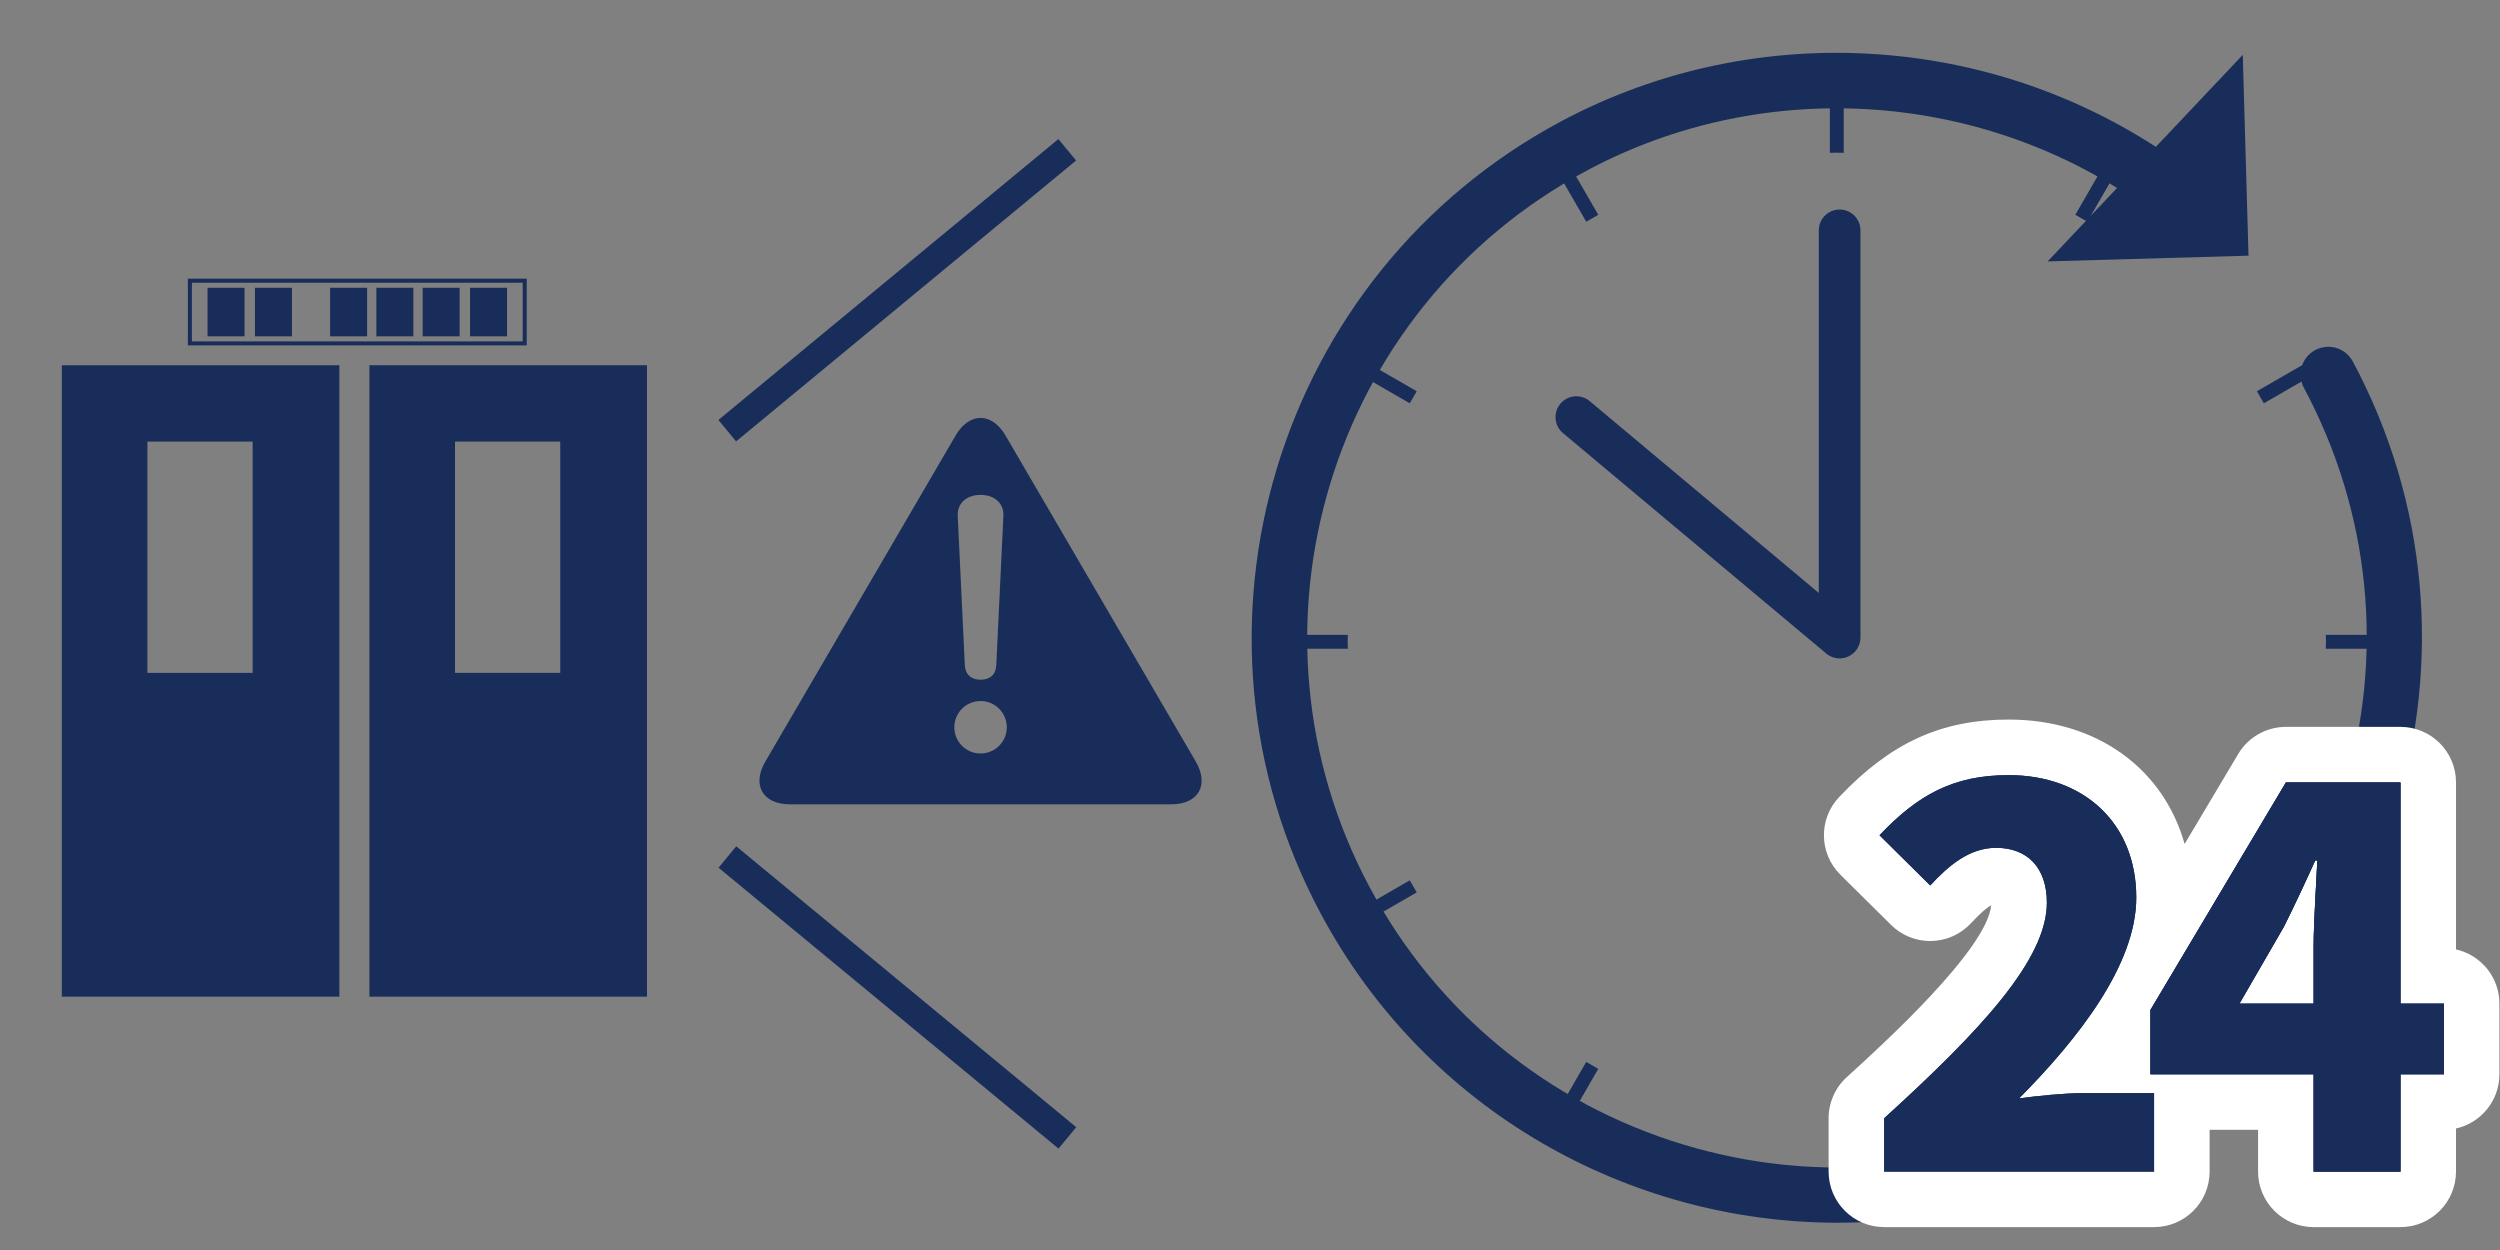
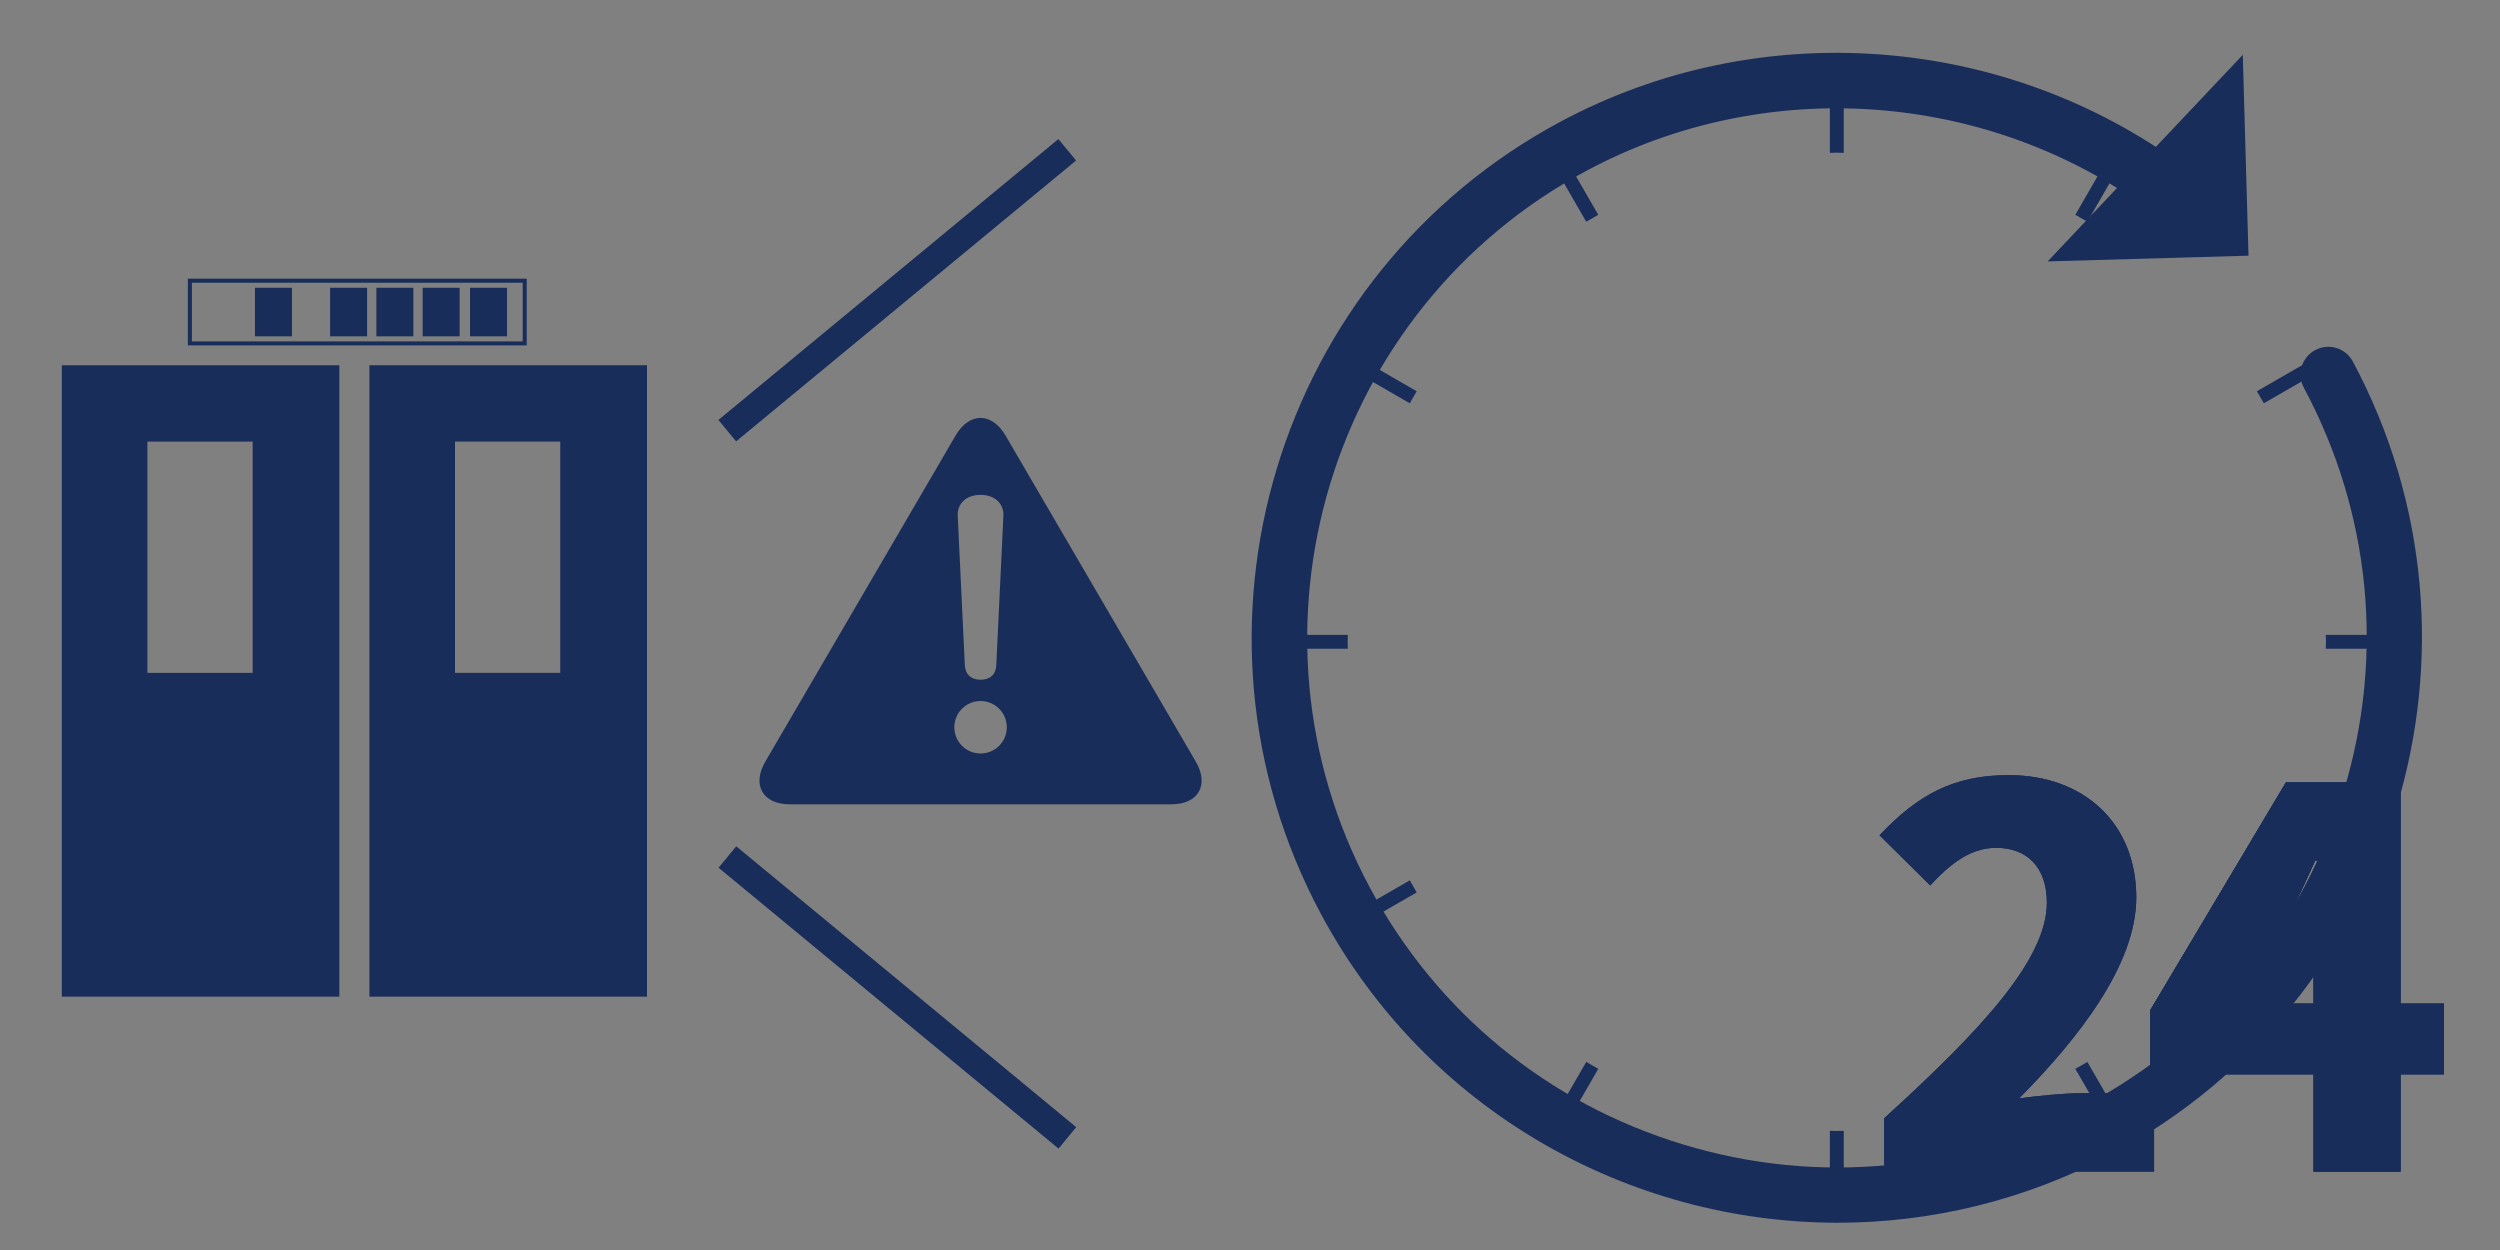
<svg xmlns="http://www.w3.org/2000/svg" version="1.1" id="レイヤー_1" x="0px" y="0px" viewBox="0 0 180 90" style="enable-background:new 0 0 180 90;" xml:space="preserve">
  <rect x="0" y="0" width="180" height="90" fill="#808080" stroke="none" />
  <style type="text/css">
	.st0{fill:#FFFFFF;stroke:#000000;stroke-width:6;}
	.st1{fill:#192D5A;}
	.st2{fill:#FFFFFF;}
</style>
  <path class="st0" d="M54.518,36.808" />
  <g>
    <path class="st1" d="M132.321,88.037c-15.055,0.001-29.639-8.076-37.224-22.251c-10.961-20.486-3.213-46.071,17.273-57.033   c14.257-7.628,31.885-6.355,44.906,3.242c0.89,0.655,1.079,1.907,0.424,2.796c-0.656,0.889-1.907,1.079-2.797,0.423   c-11.787-8.687-27.742-9.839-40.646-2.935c-18.541,9.921-25.554,33.077-15.633,51.619c4.806,8.981,12.821,15.554,22.571,18.507   c9.748,2.953,20.064,1.932,29.047-2.874c8.981-4.806,15.554-12.822,18.507-22.571s1.933-20.065-2.874-29.047   c-0.521-0.974-0.154-2.186,0.82-2.707c0.973-0.521,2.187-0.154,2.707,0.82c10.962,20.486,3.213,46.071-17.273,57.033   C145.819,86.435,139.022,88.036,132.321,88.037z" />
    <polygon class="st1" points="161.893,18.409 147.432,18.821 161.48,3.948  " />
  </g>
  <g>
-     <rect x="14.942" y="20.719" class="st1" width="2.664" height="3.497" />
    <rect x="18.356" y="20.719" class="st1" width="2.664" height="3.497" />
    <rect x="23.768" y="20.719" class="st1" width="2.664" height="3.497" />
    <rect x="27.099" y="20.719" class="st1" width="2.664" height="3.497" />
    <rect x="30.43" y="20.719" class="st1" width="2.664" height="3.497" />
    <rect x="33.843" y="20.719" class="st1" width="2.664" height="3.497" />
  </g>
  <path class="st1" d="M37.924,24.869H13.526v-4.804h24.398V24.869z M13.816,24.579h23.818v-4.223H13.816V24.579z" />
  <g>
    <g>
      <g>
        <path class="st1" d="M26.599,26.297V71.76h19.984V26.297H26.599z M40.338,48.446h-7.577V31.793h7.577V48.446z" />
      </g>
    </g>
  </g>
  <g>
    <g>
      <g>
        <path class="st1" d="M4.451,26.297V71.76h19.984V26.297H4.451z M18.19,48.446h-7.577V31.793h7.577V48.446z" />
      </g>
    </g>
  </g>
  <g>
    <path class="st1" d="M86.093,54.828L72.4,31.362c-0.99-1.696-2.61-1.696-3.599,0L55.107,54.828   c-0.99,1.696-0.193,3.084,1.771,3.084h27.444C86.286,57.913,87.083,56.525,86.093,54.828z M70.6,35.632   c1.022,0,1.689,0.622,1.644,1.511l-0.511,10.731c-0.022,0.688-0.444,1.066-1.133,1.066c-0.688,0-1.111-0.4-1.133-1.066   l-0.511-10.731C68.911,36.254,69.578,35.632,70.6,35.632z M70.6,54.251c-1.044,0-1.888-0.844-1.888-1.888   c0-1.044,0.844-1.889,1.888-1.889c1.044,0,1.889,0.845,1.889,1.889C72.488,53.407,71.644,54.251,70.6,54.251z" />
  </g>
  <rect x="48.725" y="19.912" transform="matrix(0.771 -0.637 0.637 0.771 1.474 45.923)" class="st1" width="31.749" height="2" />
  <rect x="63.6" y="55.898" transform="matrix(0.637 -0.771 0.771 0.637 -31.875 75.904)" class="st1" width="2" height="31.749" />
-   <path class="st1" d="M132.454,47.405c-0.346,0-0.688-0.119-0.963-0.35l-18.957-15.873c-0.635-0.532-0.719-1.478-0.188-2.113  c0.532-0.636,1.478-0.719,2.113-0.187l16.494,13.811V16.586c0-0.829,0.672-1.5,1.5-1.5s1.5,0.671,1.5,1.5v29.319  c0,0.583-0.338,1.113-0.865,1.359C132.885,47.359,132.669,47.405,132.454,47.405z" />
  <path class="st1" d="M97.532,26.744l3.972,2.293c0.163-0.291,0.328-0.581,0.499-0.867l-3.971-2.293L97.532,26.744z M111.917,11.993  l2.292,3.971c0.286-0.171,0.575-0.335,0.866-0.498l-2.293-3.972L111.917,11.993z M92.45,45.711v1h4.594  c-0.002-0.167-0.013-0.332-0.013-0.5s0.01-0.333,0.013-0.5H92.45z M162.497,28.17c0.171,0.286,0.336,0.576,0.499,0.867l3.973-2.293  l-0.5-0.866L162.497,28.17z M131.75,11.005c0.167-0.002,0.333-0.013,0.5-0.013c0.167,0,0.333,0.01,0.5,0.013V6.411h-1V11.005z   M149.424,15.465c0.291,0.163,0.581,0.327,0.866,0.498l2.292-3.971l-0.865-0.5L149.424,15.465z M97.532,65.678l0.5,0.866  l3.971-2.293c-0.171-0.286-0.335-0.576-0.499-0.867L97.532,65.678z M167.456,45.711c0.002,0.167,0.013,0.332,0.013,0.5  s-0.01,0.333-0.013,0.5h4.594v-1H167.456z M162.497,64.252l3.971,2.293l0.5-0.866l-3.973-2.293  C162.833,63.676,162.668,63.966,162.497,64.252z M149.424,76.957l2.293,3.973l0.865-0.5l-2.292-3.971  C150.005,76.629,149.715,76.794,149.424,76.957z M131.75,81.417v4.594h1v-4.594c-0.167,0.002-0.332,0.013-0.5,0.013  C132.082,81.43,131.917,81.42,131.75,81.417z M111.917,80.429l0.865,0.5l2.293-3.972c-0.291-0.163-0.581-0.327-0.866-0.498  L111.917,80.429z" />
  <g>
    <g>
      <g>
-         <path class="st1" d="M135.661,80.512c7.004-6.364,11.712-11.448,11.712-15.515c0-2.561-1.432-3.954-3.653-3.954     c-1.921,0-3.427,1.28-4.745,2.711l-3.652-3.615c2.749-2.9,5.31-4.331,9.302-4.331c5.422,0,9.188,3.465,9.188,8.812     c0,4.82-4.143,10.13-8.436,14.461c1.394-0.188,3.313-0.377,4.557-0.377h5.159v5.649h-19.432V80.512z" />
        <path class="st1" d="M175.959,77.349h-3.126v7.004h-6.251v-7.004h-11.75v-4.632l9.754-16.381h8.247v15.93h3.126V77.349z      M166.582,72.265V68.16c0-1.77,0.188-4.444,0.264-6.213h-0.15c-0.716,1.582-1.469,3.201-2.26,4.782l-3.201,5.536H166.582z" />
      </g>
    </g>
    <g>
      <g>
        <path class="st1" d="M135.661,80.512c7.004-6.364,11.712-11.448,11.712-15.515c0-2.561-1.432-3.954-3.653-3.954     c-1.921,0-3.427,1.28-4.745,2.711l-3.652-3.615c2.749-2.9,5.31-4.331,9.302-4.331c5.422,0,9.188,3.465,9.188,8.812     c0,4.82-4.143,10.13-8.436,14.461c1.394-0.188,3.313-0.377,4.557-0.377h5.159v5.649h-19.432V80.512z" />
-         <path class="st2" d="M176.833,68.361V56.335c0-2.209-1.791-4-4-4h-8.247c-1.41,0-2.716,0.742-3.437,1.954l-3.857,6.478     c-1.525-5.423-6.308-8.959-12.668-8.959c-4.848,0-8.497,1.668-12.205,5.579c-1.496,1.579-1.457,4.064,0.09,5.595l3.652,3.615     c0.749,0.742,1.761,1.157,2.813,1.157c0.03,0,0.062,0,0.092-0.001c1.086-0.025,2.114-0.49,2.851-1.289     c0.711-0.772,1.168-1.128,1.448-1.29c-0.283,3.189-7.869,10.083-10.395,12.377c-0.834,0.758-1.31,1.833-1.31,2.96v3.841     c0,2.209,1.791,4,4,4h19.432c2.209,0,4-1.791,4-4v-3.004h3.489v3.004c0,2.209,1.791,4,4,4h6.251c2.209,0,4-1.791,4-4v-3.1     c1.789-0.399,3.126-1.996,3.126-3.904v-5.084C179.959,70.356,178.622,68.759,176.833,68.361z" />
        <path class="st1" d="M175.959,77.349h-3.126v7.004h-6.251v-7.004h-11.75v-4.632l9.754-16.381h8.247v15.93h3.126V77.349z      M166.582,72.265V68.16c0-1.77,0.188-4.444,0.264-6.213h-0.15c-0.716,1.582-1.469,3.201-2.26,4.782l-3.201,5.536H166.582z" />
      </g>
    </g>
  </g>
  <g>
    <g>
      <g>
        <path class="st1" d="M135.661,80.512c7.004-6.364,11.712-11.448,11.712-15.515c0-2.561-1.432-3.954-3.653-3.954     c-1.921,0-3.427,1.28-4.745,2.711l-3.652-3.615c2.749-2.9,5.31-4.331,9.302-4.331c5.422,0,9.188,3.465,9.188,8.812     c0,4.82-4.143,10.13-8.436,14.461c1.394-0.188,3.313-0.377,4.557-0.377h5.159v5.649h-19.432V80.512z" />
        <path class="st1" d="M175.959,77.349h-3.126v7.004h-6.251v-7.004h-11.75v-4.632l9.754-16.381h8.247v15.93h3.126V77.349z      M166.582,72.265V68.16c0-1.77,0.188-4.444,0.264-6.213h-0.15c-0.716,1.582-1.469,3.201-2.26,4.782l-3.201,5.536H166.582z" />
      </g>
    </g>
    <g>
      <g>
-         <path class="st1" d="M135.661,80.512c7.004-6.364,11.712-11.448,11.712-15.515c0-2.561-1.432-3.954-3.653-3.954     c-1.921,0-3.427,1.28-4.745,2.711l-3.652-3.615c2.749-2.9,5.31-4.331,9.302-4.331c5.422,0,9.188,3.465,9.188,8.812     c0,4.82-4.143,10.13-8.436,14.461c1.394-0.188,3.313-0.377,4.557-0.377h5.159v5.649h-19.432V80.512z" />
        <path class="st1" d="M175.959,77.349h-3.126v7.004h-6.251v-7.004h-11.75v-4.632l9.754-16.381h8.247v15.93h3.126V77.349z      M166.582,72.265V68.16c0-1.77,0.188-4.444,0.264-6.213h-0.15c-0.716,1.582-1.469,3.201-2.26,4.782l-3.201,5.536H166.582z" />
      </g>
    </g>
  </g>
</svg>